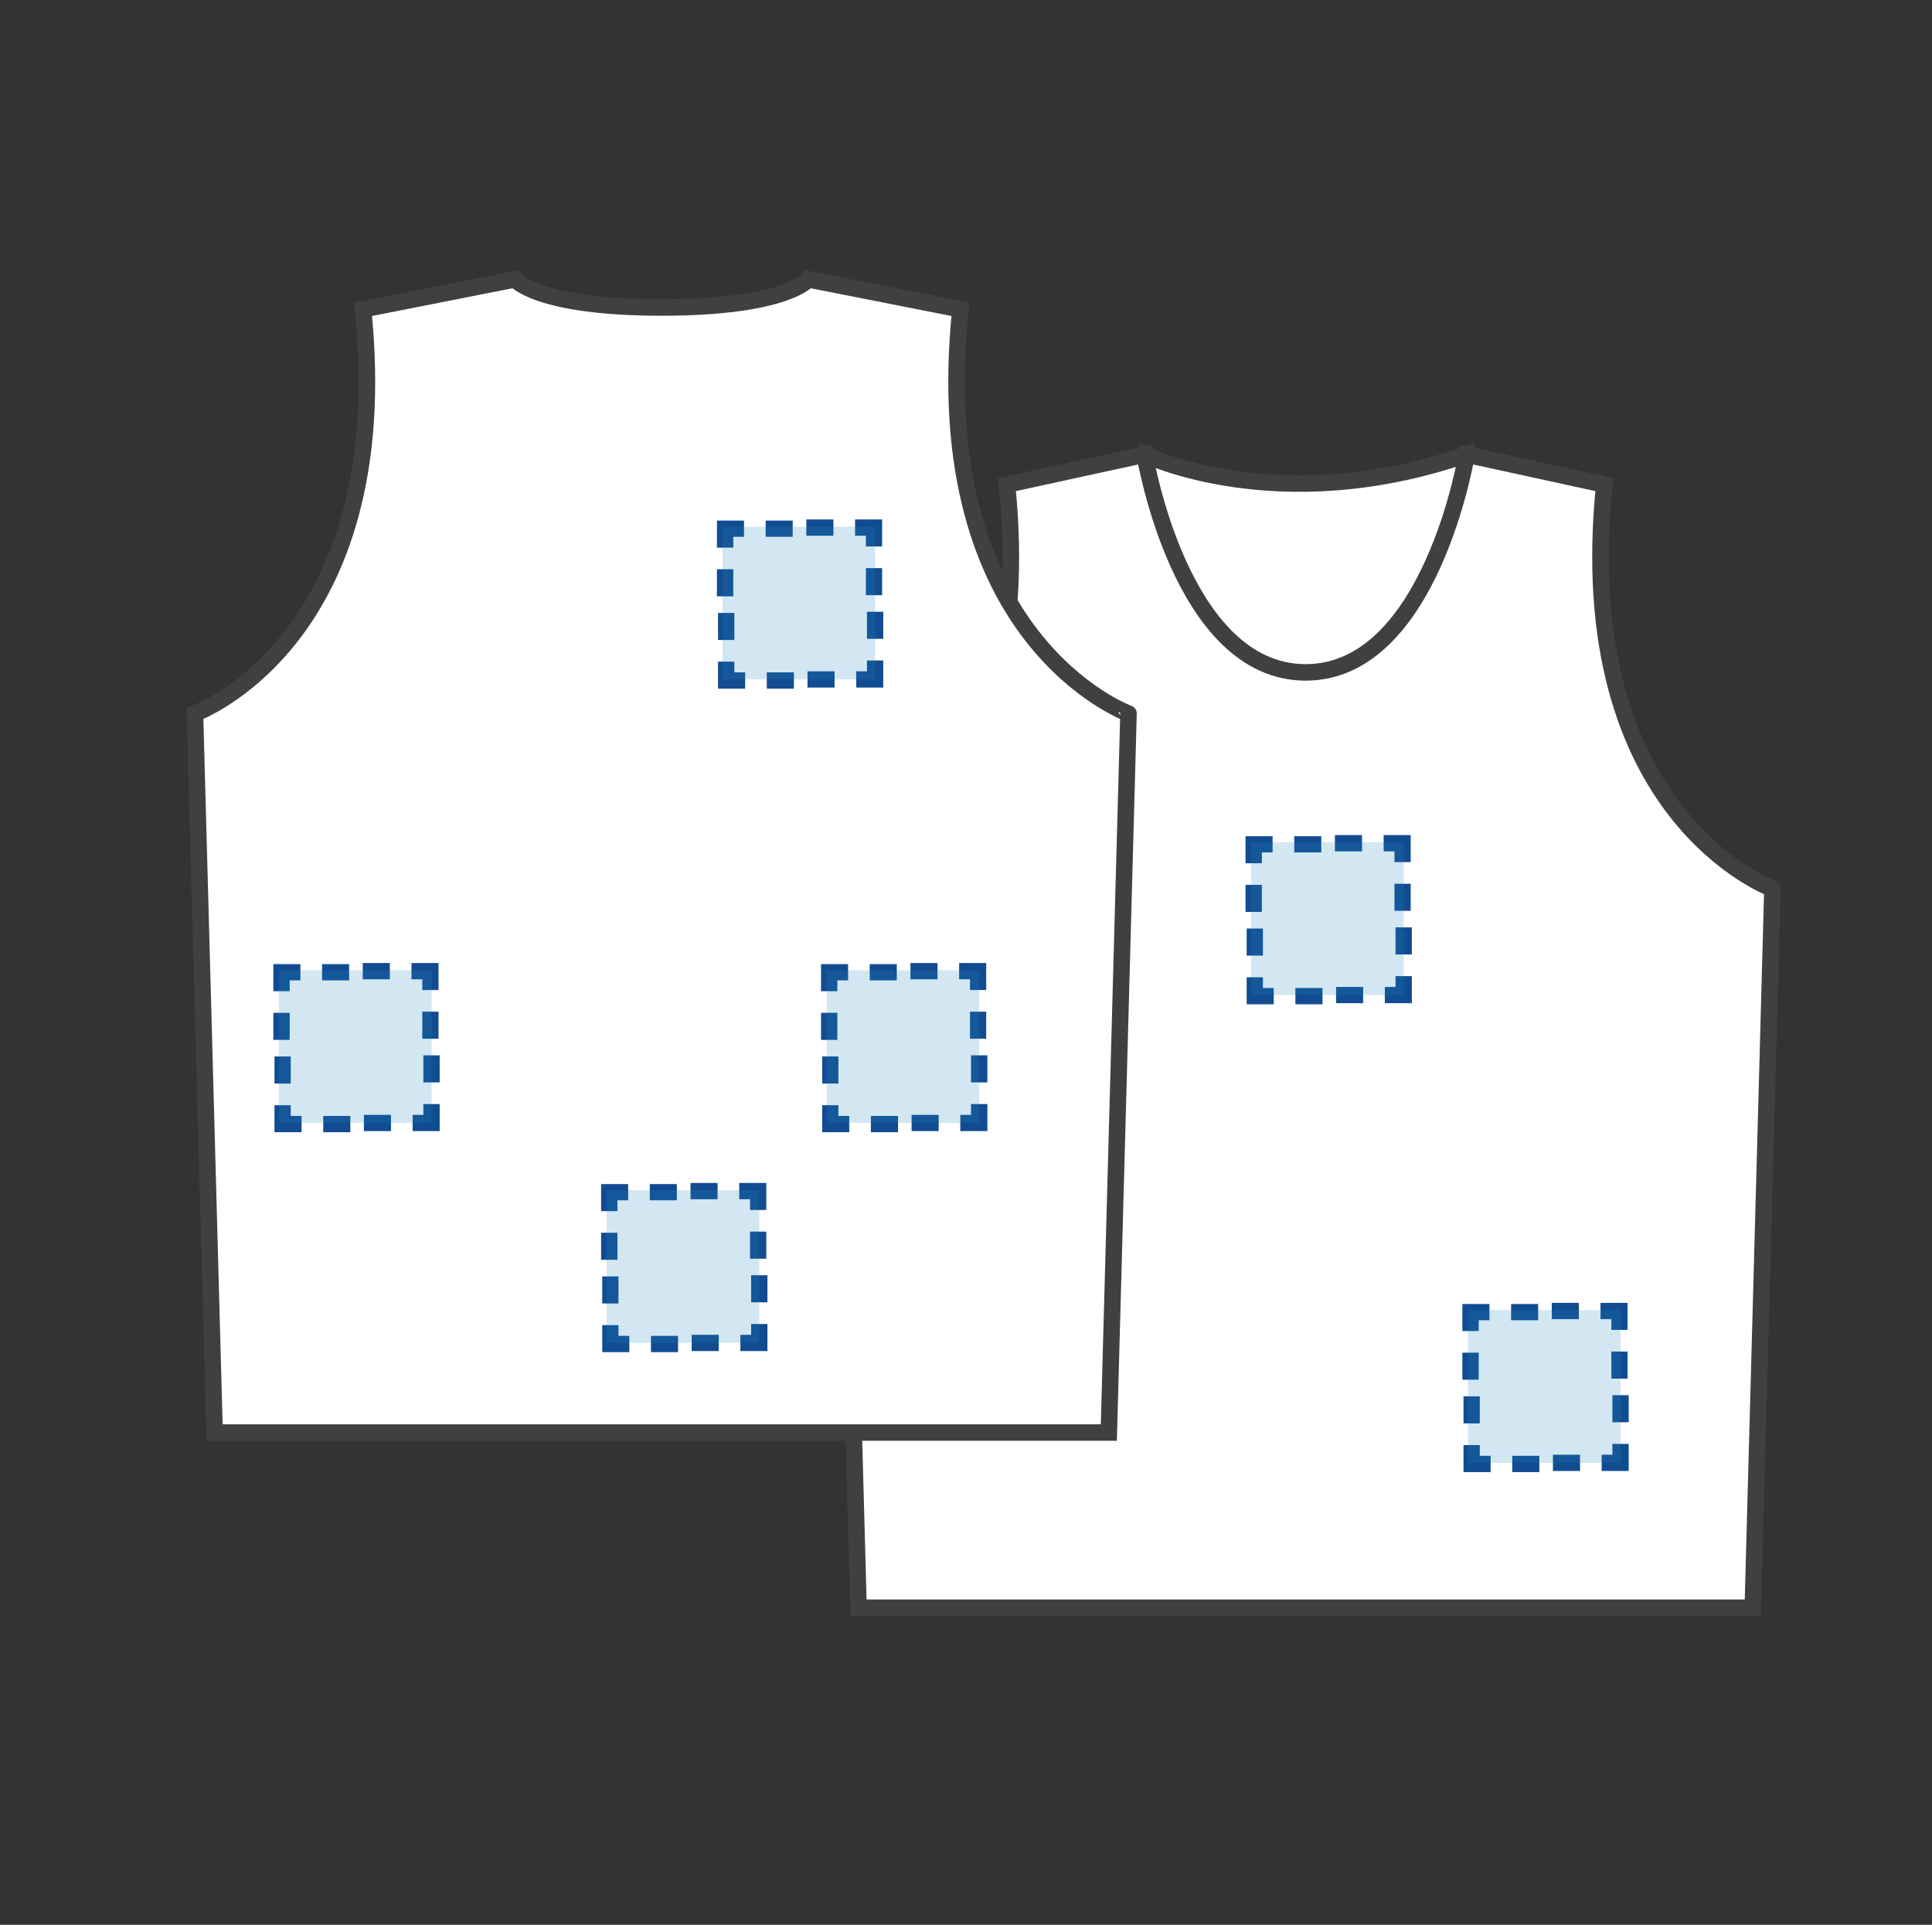
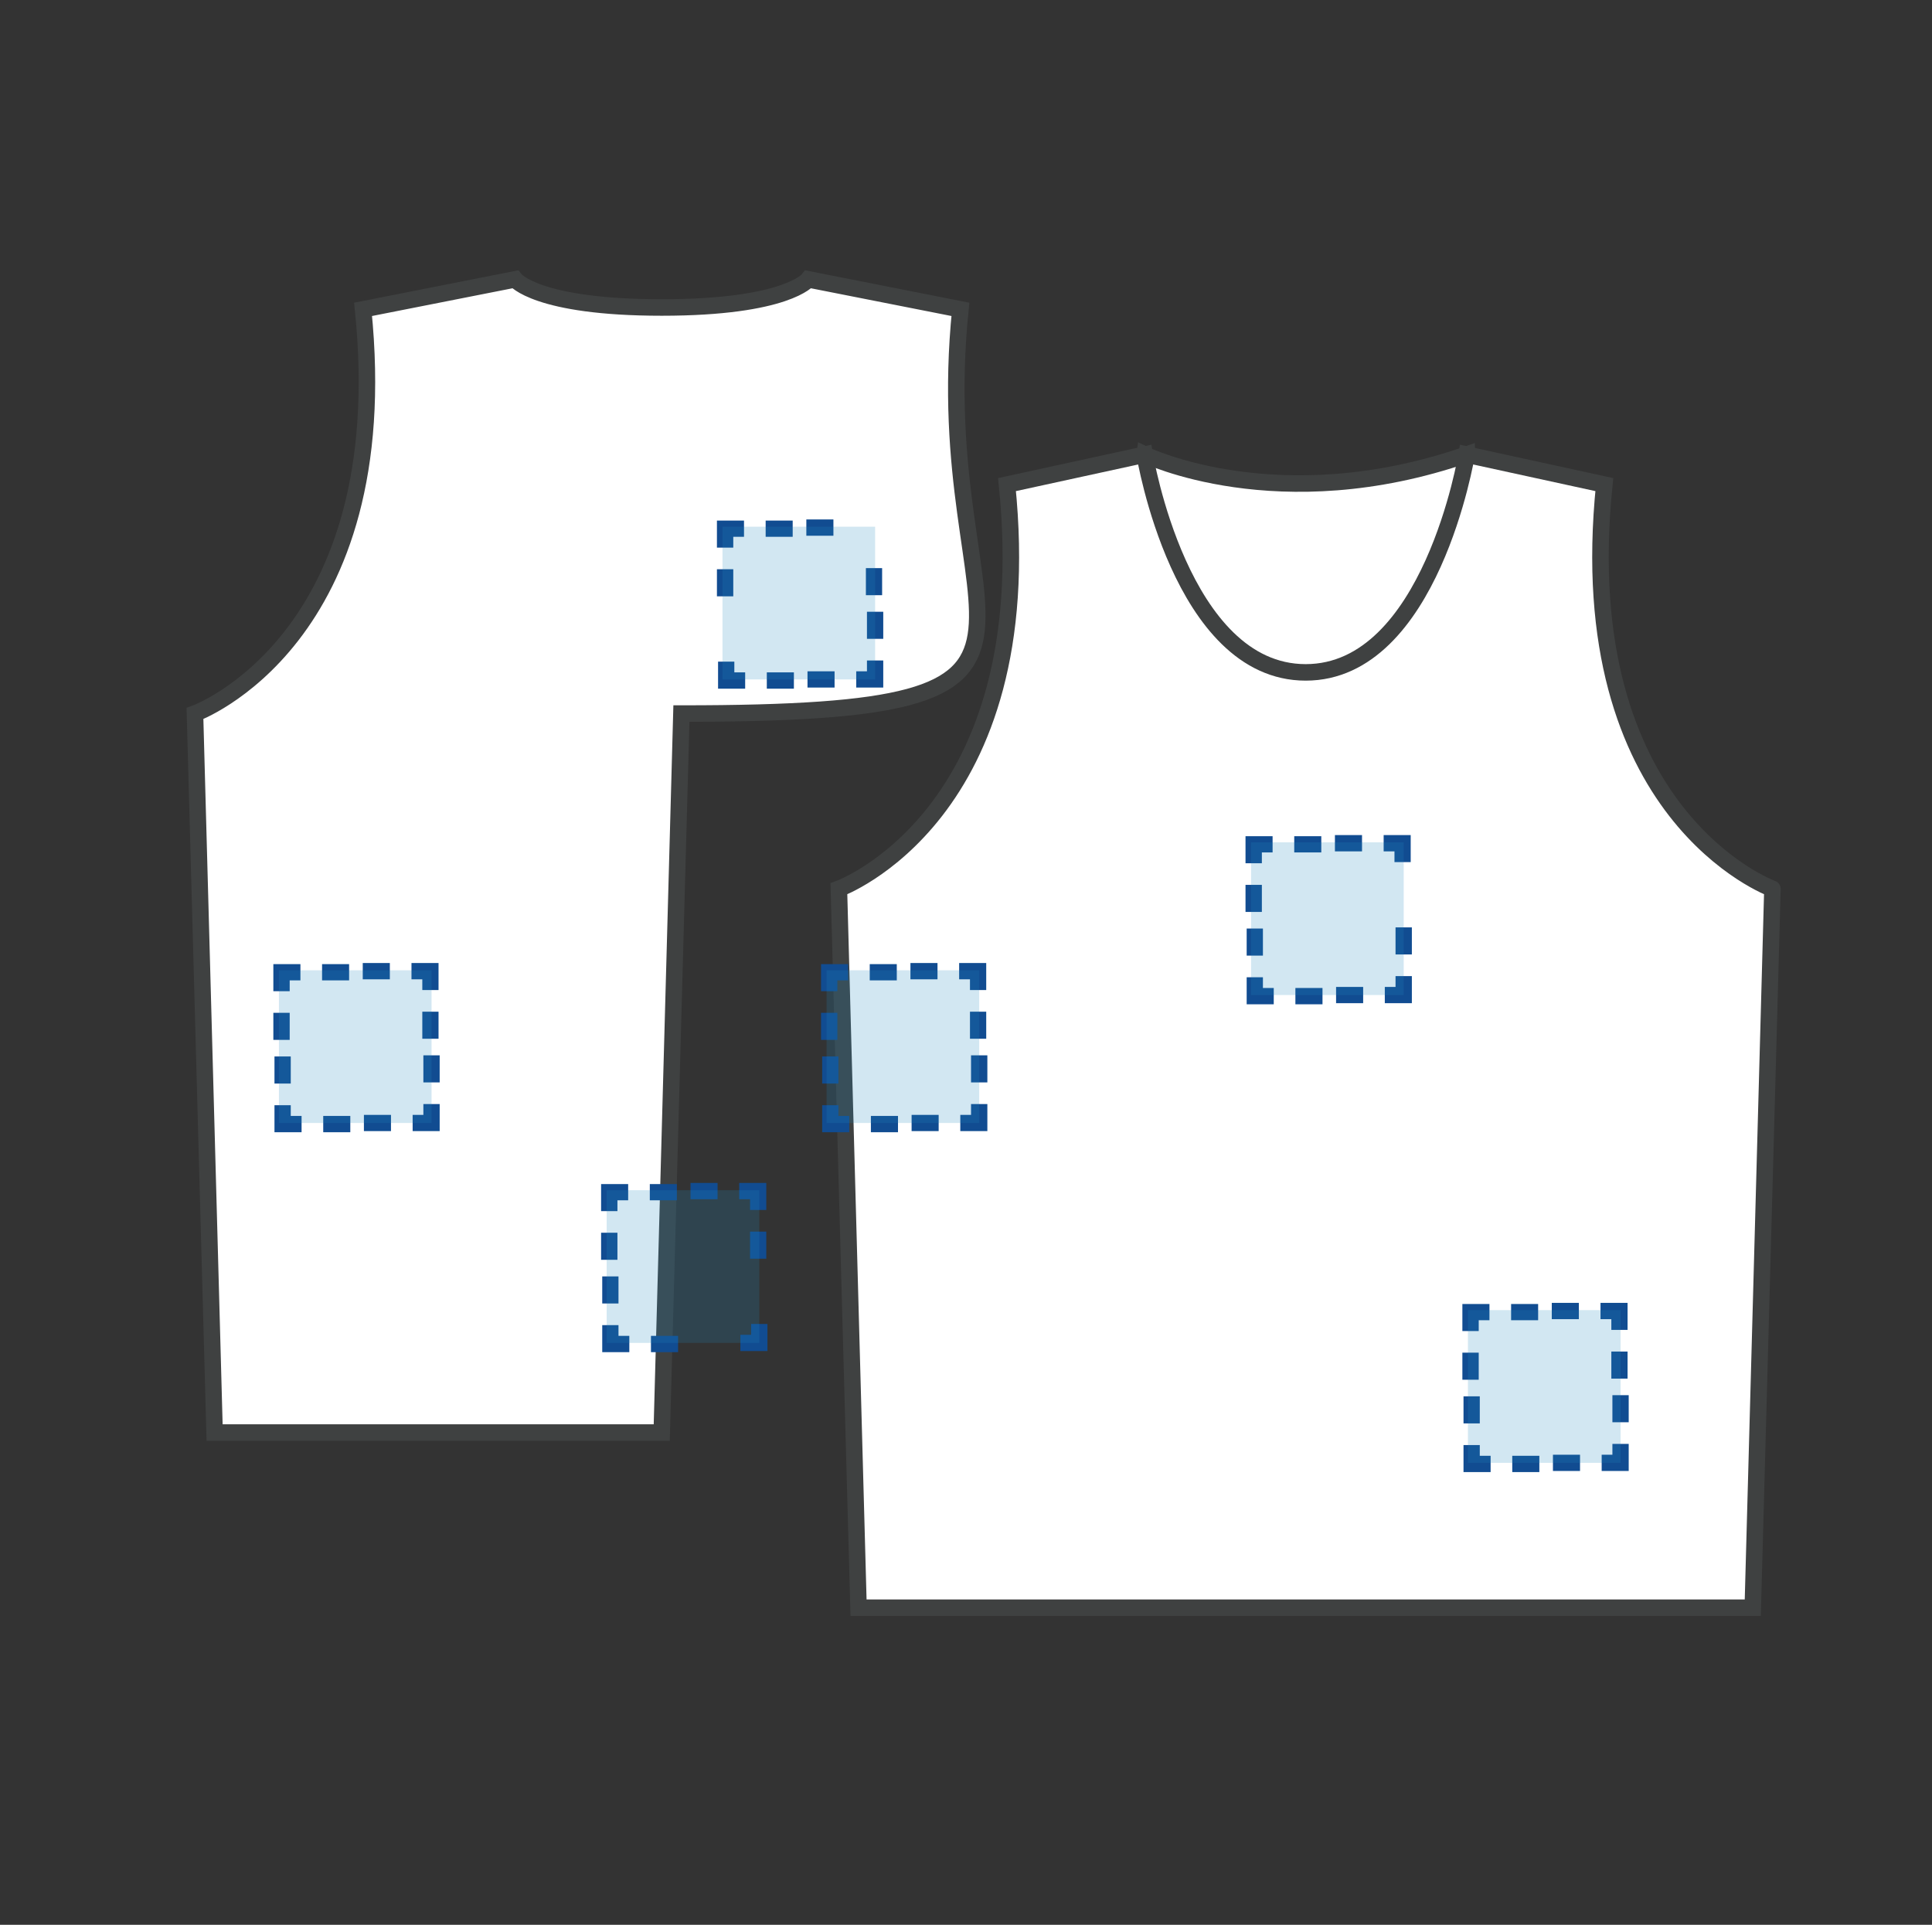
<svg xmlns="http://www.w3.org/2000/svg" version="1.1" id="Layer_1" x="0px" y="0px" width="81.917px" height="81.614px" viewBox="0 0 81.917 81.614" enable-background="new 0 0 81.917 81.614" xml:space="preserve">
  <rect x="0" y="0" width="81.917" height="81.614" fill="#333333" stroke="none" />
  <path fill="#FFFFFF" stroke="#3F4141" stroke-width="0.7" stroke-miterlimit="10" d="M48.535,19.276c0,0,5.658,2.762,13.651,0  v14.691c0,0-7.919,4.729-9.337,2.667c-1.417-2.063-5.284-10.435-5.284-10.435L48.535,19.276z" />
  <path fill="#FFFFFF" stroke="#3F4141" stroke-width="0.7" stroke-miterlimit="10" d="M68.023,20.548l-5.837-1.272  c0,0-1.517,9.234-6.825,9.234c-5.311,0-6.826-9.234-6.826-9.234l-5.838,1.272c1.441,14.028-7.128,17.138-7.128,17.138l0.833,30.482  h18.956h18.96l0.833-30.482C75.151,37.686,66.583,34.576,68.023,20.548z" />
-   <path fill="#FFFFFF" stroke="#3F4141" stroke-width="0.7" stroke-miterlimit="10" d="M40.721,13.117l-6.446-1.272  c0,0-0.908,1.193-6.217,1.193s-6.219-1.193-6.219-1.193l-6.444,1.272c1.44,14.028-7.128,17.138-7.128,17.138l0.832,30.486h18.959  h18.957l0.834-30.485C47.849,30.255,39.28,27.146,40.721,13.117z" />
+   <path fill="#FFFFFF" stroke="#3F4141" stroke-width="0.7" stroke-miterlimit="10" d="M40.721,13.117l-6.446-1.272  c0,0-0.908,1.193-6.217,1.193s-6.219-1.193-6.219-1.193l-6.444,1.272c1.44,14.028-7.128,17.138-7.128,17.138l0.832,30.486h18.959  l0.834-30.485C47.849,30.255,39.28,27.146,40.721,13.117z" />
  <g>
    <g>
      <g>
        <polygon fill="#114C91" points="62.698,57.354 62.297,57.354 62.005,57.354 62.005,58.502 62.297,58.502 62.698,58.502    " />
        <polygon fill="#114C91" points="62.698,55.979 63.153,55.979 63.153,55.534 63.153,55.291 62.005,55.291 62.005,56.438      62.297,56.438 62.698,56.438    " />
        <polygon fill="#114C91" points="65.217,55.979 65.217,55.534 65.217,55.291 64.071,55.291 64.071,55.534 64.071,55.979    " />
        <polygon fill="#114C91" points="66.944,55.934 66.944,55.534 66.944,55.243 65.796,55.243 65.796,55.534 65.796,55.934    " />
        <polygon fill="#114C91" points="68.321,55.934 68.321,56.389 68.766,56.389 69.009,56.389 69.009,55.243 67.862,55.243      67.862,55.534 67.862,55.934    " />
        <polygon fill="#114C91" points="68.321,58.455 68.766,58.455 69.009,58.455 69.009,57.307 68.766,57.307 68.321,57.307    " />
        <polygon fill="#114C91" points="68.366,60.305 68.766,60.305 69.057,60.305 69.057,59.157 68.766,59.157 68.366,59.157    " />
        <polygon fill="#114C91" points="68.366,61.682 67.911,61.682 67.911,62.126 67.911,62.371 69.057,62.371 69.057,61.223      68.766,61.223 68.366,61.223    " />
        <polygon fill="#114C91" points="65.845,61.682 65.845,62.126 65.845,62.371 66.993,62.371 66.993,62.126 66.993,61.682    " />
        <polygon fill="#114C91" points="64.12,61.727 64.12,62.126 64.12,62.418 65.268,62.418 65.268,62.126 65.268,61.727    " />
        <polygon fill="#114C91" points="62.743,61.727 62.743,61.272 62.297,61.272 62.053,61.272 62.053,62.418 63.202,62.418      63.202,62.126 63.202,61.727    " />
        <polygon fill="#114C91" points="62.743,59.206 62.297,59.206 62.053,59.206 62.053,60.354 62.297,60.354 62.743,60.354    " />
      </g>
    </g>
    <rect x="62.241" y="55.551" opacity="0.2" fill="#1E8AC0" enable-background="new    " width="6.472" height="6.475" />
  </g>
  <g>
    <g>
      <g>
        <polygon fill="#114C91" points="31.091,24.136 30.69,24.136 30.398,24.136 30.398,25.285 30.69,25.285 31.091,25.285    " />
        <polygon fill="#114C91" points="31.091,22.761 31.546,22.761 31.546,22.316 31.546,22.073 30.398,22.073 30.398,23.22      30.69,23.22 31.091,23.22    " />
        <polygon fill="#114C91" points="33.61,22.761 33.61,22.316 33.61,22.073 32.464,22.073 32.464,22.316 32.464,22.761    " />
        <polygon fill="#114C91" points="35.337,22.716 35.337,22.316 35.337,22.025 34.189,22.025 34.189,22.316 34.189,22.716    " />
-         <polygon fill="#114C91" points="36.714,22.716 36.714,23.171 37.159,23.171 37.402,23.171 37.402,22.025 36.255,22.025      36.255,22.316 36.255,22.716    " />
        <polygon fill="#114C91" points="36.714,25.237 37.159,25.237 37.402,25.237 37.402,24.089 37.159,24.089 36.714,24.089    " />
        <polygon fill="#114C91" points="36.759,27.087 37.159,27.087 37.45,27.087 37.45,25.939 37.159,25.939 36.759,25.939    " />
        <polygon fill="#114C91" points="36.759,28.464 36.304,28.464 36.304,28.909 36.304,29.153 37.45,29.153 37.45,28.005      37.159,28.005 36.759,28.005    " />
        <polygon fill="#114C91" points="34.238,28.464 34.238,28.909 34.238,29.153 35.386,29.153 35.386,28.909 35.386,28.464    " />
        <polygon fill="#114C91" points="32.513,28.509 32.513,28.909 32.513,29.201 33.661,29.201 33.661,28.909 33.661,28.509    " />
        <polygon fill="#114C91" points="31.136,28.509 31.136,28.054 30.69,28.054 30.446,28.054 30.446,29.201 31.595,29.201      31.595,28.909 31.595,28.509    " />
-         <polygon fill="#114C91" points="31.136,25.988 30.69,25.988 30.446,25.988 30.446,27.136 30.69,27.136 31.136,27.136    " />
      </g>
    </g>
    <rect x="30.634" y="22.333" opacity="0.2" fill="#1E8AC0" enable-background="new    " width="6.472" height="6.475" />
  </g>
  <g>
    <g>
      <g>
        <polygon fill="#114C91" points="12.283,42.944 11.882,42.944 11.59,42.944 11.59,44.092 11.882,44.092 12.283,44.092    " />
        <polygon fill="#114C91" points="12.283,41.569 12.738,41.569 12.738,41.124 12.738,40.88 11.59,40.88 11.59,42.028      11.882,42.028 12.283,42.028    " />
        <polygon fill="#114C91" points="14.802,41.569 14.802,41.124 14.802,40.88 13.656,40.88 13.656,41.124 13.656,41.569    " />
        <polygon fill="#114C91" points="16.529,41.524 16.529,41.124 16.529,40.833 15.381,40.833 15.381,41.124 15.381,41.524    " />
        <polygon fill="#114C91" points="17.906,41.524 17.906,41.979 18.351,41.979 18.594,41.979 18.594,40.833 17.447,40.833      17.447,41.124 17.447,41.524    " />
        <polygon fill="#114C91" points="17.906,44.044 18.351,44.044 18.594,44.044 18.594,42.897 18.351,42.897 17.906,42.897    " />
        <polygon fill="#114C91" points="17.951,45.895 18.351,45.895 18.642,45.895 18.642,44.747 18.351,44.747 17.951,44.747    " />
        <polygon fill="#114C91" points="17.951,47.272 17.496,47.272 17.496,47.716 17.496,47.96 18.642,47.96 18.642,46.813      18.351,46.813 17.951,46.813    " />
        <polygon fill="#114C91" points="15.43,47.272 15.43,47.716 15.43,47.96 16.578,47.96 16.578,47.716 16.578,47.272    " />
        <polygon fill="#114C91" points="13.705,47.317 13.705,47.716 13.705,48.008 14.853,48.008 14.853,47.716 14.853,47.317    " />
        <polygon fill="#114C91" points="12.328,47.317 12.328,46.862 11.882,46.862 11.638,46.862 11.638,48.008 12.787,48.008      12.787,47.716 12.787,47.317    " />
        <polygon fill="#114C91" points="12.328,44.795 11.882,44.795 11.638,44.795 11.638,45.944 11.882,45.944 12.328,45.944    " />
      </g>
    </g>
    <rect x="11.826" y="41.141" opacity="0.2" fill="#1E8AC0" enable-background="new    " width="6.472" height="6.475" />
  </g>
  <g>
    <g>
      <g>
        <polygon fill="#114C91" points="35.504,42.944 35.104,42.944 34.812,42.944 34.812,44.092 35.104,44.092 35.504,44.092    " />
        <polygon fill="#114C91" points="35.504,41.569 35.959,41.569 35.959,41.124 35.959,40.88 34.812,40.88 34.812,42.028      35.104,42.028 35.504,42.028    " />
        <polygon fill="#114C91" points="38.024,41.569 38.024,41.124 38.024,40.88 36.877,40.88 36.877,41.124 36.877,41.569    " />
        <polygon fill="#114C91" points="39.75,41.524 39.75,41.124 39.75,40.833 38.603,40.833 38.603,41.124 38.603,41.524    " />
        <polygon fill="#114C91" points="41.127,41.524 41.127,41.979 41.573,41.979 41.816,41.979 41.816,40.833 40.668,40.833      40.668,41.124 40.668,41.524    " />
        <polygon fill="#114C91" points="41.127,44.044 41.573,44.044 41.816,44.044 41.816,42.897 41.573,42.897 41.127,42.897    " />
        <polygon fill="#114C91" points="41.172,45.895 41.573,45.895 41.864,45.895 41.864,44.747 41.573,44.747 41.172,44.747    " />
        <polygon fill="#114C91" points="41.172,47.272 40.717,47.272 40.717,47.716 40.717,47.96 41.864,47.96 41.864,46.813      41.573,46.813 41.172,46.813    " />
        <polygon fill="#114C91" points="38.652,47.272 38.652,47.716 38.652,47.96 39.799,47.96 39.799,47.716 39.799,47.272    " />
        <polygon fill="#114C91" points="36.926,47.317 36.926,47.716 36.926,48.008 38.075,48.008 38.075,47.716 38.075,47.317    " />
        <polygon fill="#114C91" points="35.549,47.317 35.549,46.862 35.104,46.862 34.86,46.862 34.86,48.008 36.008,48.008      36.008,47.716 36.008,47.317    " />
        <polygon fill="#114C91" points="35.549,44.795 35.104,44.795 34.86,44.795 34.86,45.944 35.104,45.944 35.549,45.944    " />
      </g>
    </g>
    <rect x="35.047" y="41.141" opacity="0.2" fill="#1E8AC0" enable-background="new    " width="6.472" height="6.475" />
  </g>
  <g>
    <g>
      <g>
        <polygon fill="#114C91" points="26.179,52.269 25.779,52.269 25.487,52.269 25.487,53.417 25.779,53.417 26.179,53.417    " />
        <polygon fill="#114C91" points="26.179,50.894 26.634,50.894 26.634,50.449 26.634,50.206 25.487,50.206 25.487,51.353      25.779,51.353 26.179,51.353    " />
        <polygon fill="#114C91" points="28.699,50.894 28.699,50.449 28.699,50.206 27.552,50.206 27.552,50.449 27.552,50.894    " />
        <polygon fill="#114C91" points="30.425,50.849 30.425,50.449 30.425,50.158 29.278,50.158 29.278,50.449 29.278,50.849    " />
        <polygon fill="#114C91" points="31.802,50.849 31.802,51.304 32.248,51.304 32.491,51.304 32.491,50.158 31.343,50.158      31.343,50.449 31.343,50.849    " />
        <polygon fill="#114C91" points="31.802,53.37 32.248,53.37 32.491,53.37 32.491,52.222 32.248,52.222 31.802,52.222    " />
-         <polygon fill="#114C91" points="31.847,55.22 32.248,55.22 32.539,55.22 32.539,54.072 32.248,54.072 31.847,54.072    " />
        <polygon fill="#114C91" points="31.847,56.597 31.392,56.597 31.392,57.042 31.392,57.286 32.539,57.286 32.539,56.138      32.248,56.138 31.847,56.138    " />
-         <polygon fill="#114C91" points="29.327,56.597 29.327,57.042 29.327,57.286 30.474,57.286 30.474,57.042 30.474,56.597    " />
        <polygon fill="#114C91" points="27.601,56.642 27.601,57.042 27.601,57.333 28.75,57.333 28.75,57.042 28.75,56.642    " />
        <polygon fill="#114C91" points="26.224,56.642 26.224,56.187 25.779,56.187 25.535,56.187 25.535,57.333 26.683,57.333      26.683,57.042 26.683,56.642    " />
        <polygon fill="#114C91" points="26.224,54.121 25.779,54.121 25.535,54.121 25.535,55.269 25.779,55.269 26.224,55.269    " />
      </g>
    </g>
    <rect x="25.722" y="50.466" opacity="0.2" fill="#1E8AC0" enable-background="new    " width="6.472" height="6.475" />
  </g>
  <g>
    <g>
      <g>
        <polygon fill="#114C91" points="53.503,37.519 53.103,37.519 52.81,37.519 52.81,38.667 53.103,38.667 53.503,38.667    " />
        <polygon fill="#114C91" points="53.503,36.144 53.958,36.144 53.958,35.699 53.958,35.456 52.81,35.456 52.81,36.603      53.103,36.603 53.503,36.603    " />
        <polygon fill="#114C91" points="56.023,36.144 56.023,35.699 56.023,35.456 54.876,35.456 54.876,35.699 54.876,36.144    " />
        <polygon fill="#114C91" points="57.75,36.099 57.75,35.699 57.75,35.408 56.601,35.408 56.601,35.699 56.601,36.099    " />
        <polygon fill="#114C91" points="59.126,36.099 59.126,36.554 59.572,36.554 59.814,36.554 59.814,35.408 58.667,35.408      58.667,35.699 58.667,36.099    " />
-         <polygon fill="#114C91" points="59.126,38.62 59.572,38.62 59.814,38.62 59.814,37.472 59.572,37.472 59.126,37.472    " />
        <polygon fill="#114C91" points="59.171,40.47 59.572,40.47 59.863,40.47 59.863,39.322 59.572,39.322 59.171,39.322    " />
        <polygon fill="#114C91" points="59.171,41.847 58.716,41.847 58.716,42.292 58.716,42.536 59.863,42.536 59.863,41.388      59.572,41.388 59.171,41.388    " />
        <polygon fill="#114C91" points="56.65,41.847 56.65,42.292 56.65,42.536 57.798,42.536 57.798,42.292 57.798,41.847    " />
        <polygon fill="#114C91" points="54.925,41.892 54.925,42.292 54.925,42.583 56.074,42.583 56.074,42.292 56.074,41.892    " />
        <polygon fill="#114C91" points="53.548,41.892 53.548,41.437 53.103,41.437 52.859,41.437 52.859,42.583 54.007,42.583      54.007,42.292 54.007,41.892    " />
        <polygon fill="#114C91" points="53.548,39.371 53.103,39.371 52.859,39.371 52.859,40.519 53.103,40.519 53.548,40.519    " />
      </g>
    </g>
    <rect x="53.046" y="35.716" opacity="0.2" fill="#1E8AC0" enable-background="new    " width="6.471" height="6.475" />
  </g>
</svg>